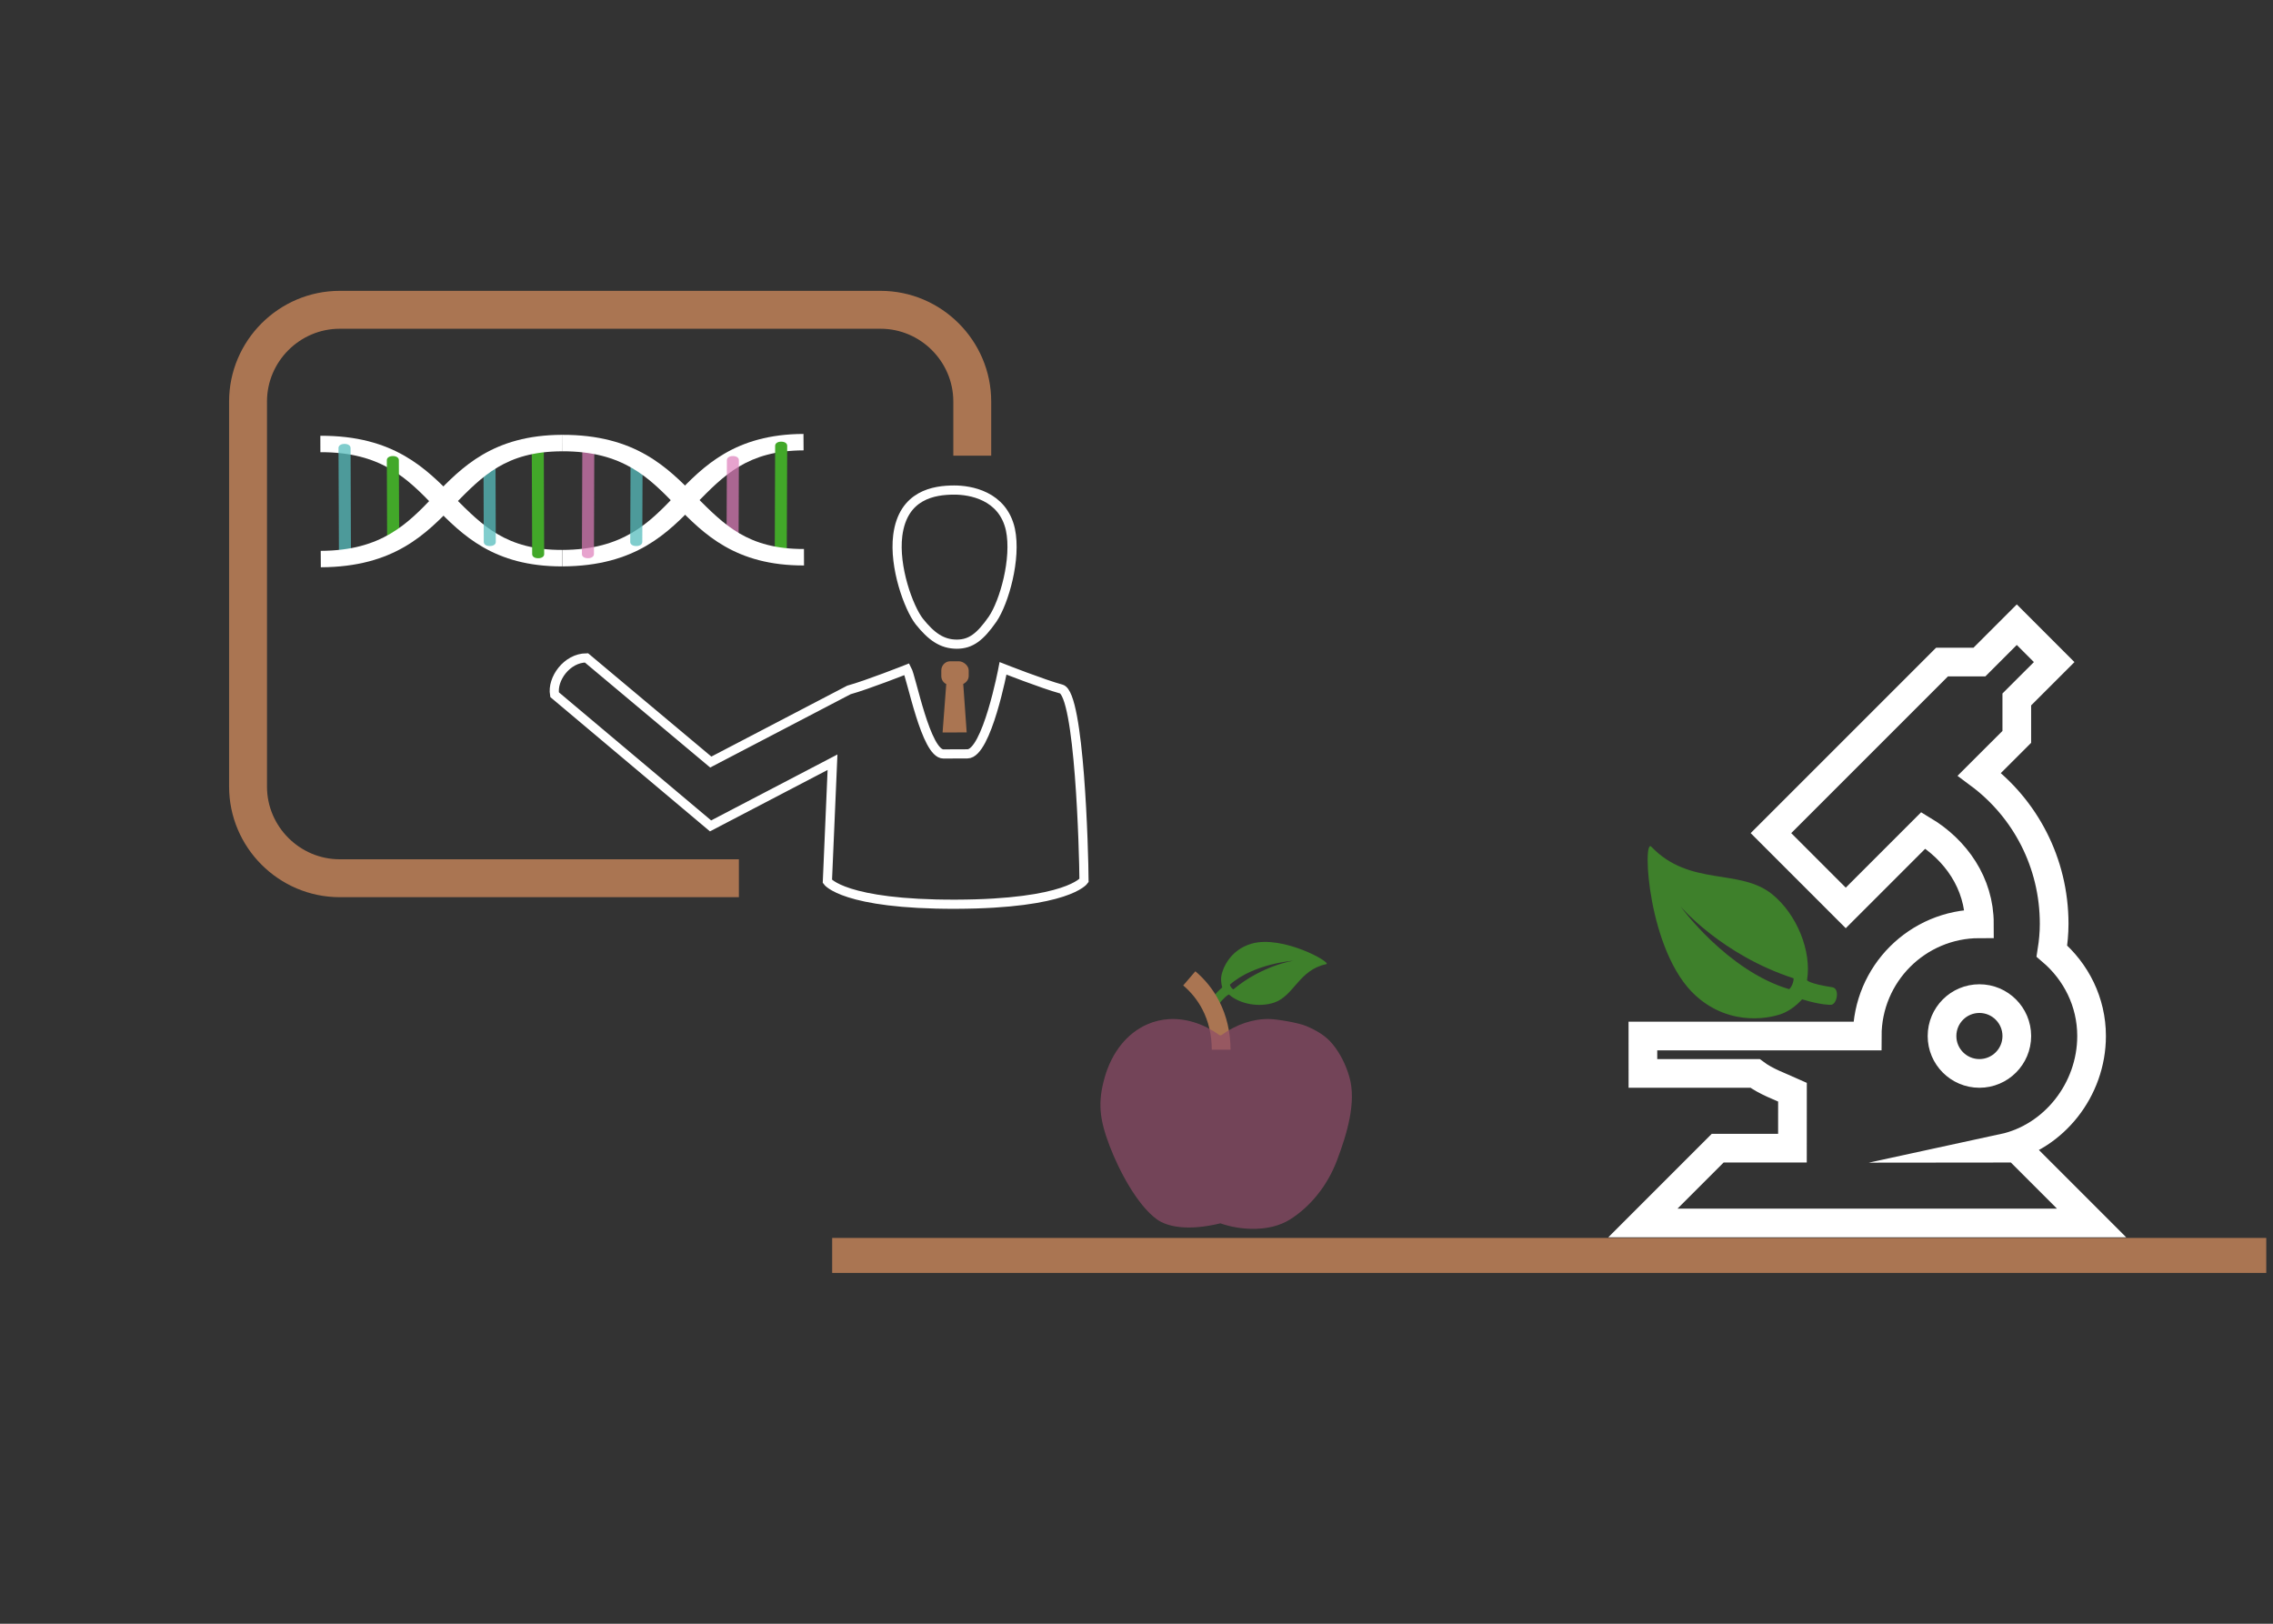
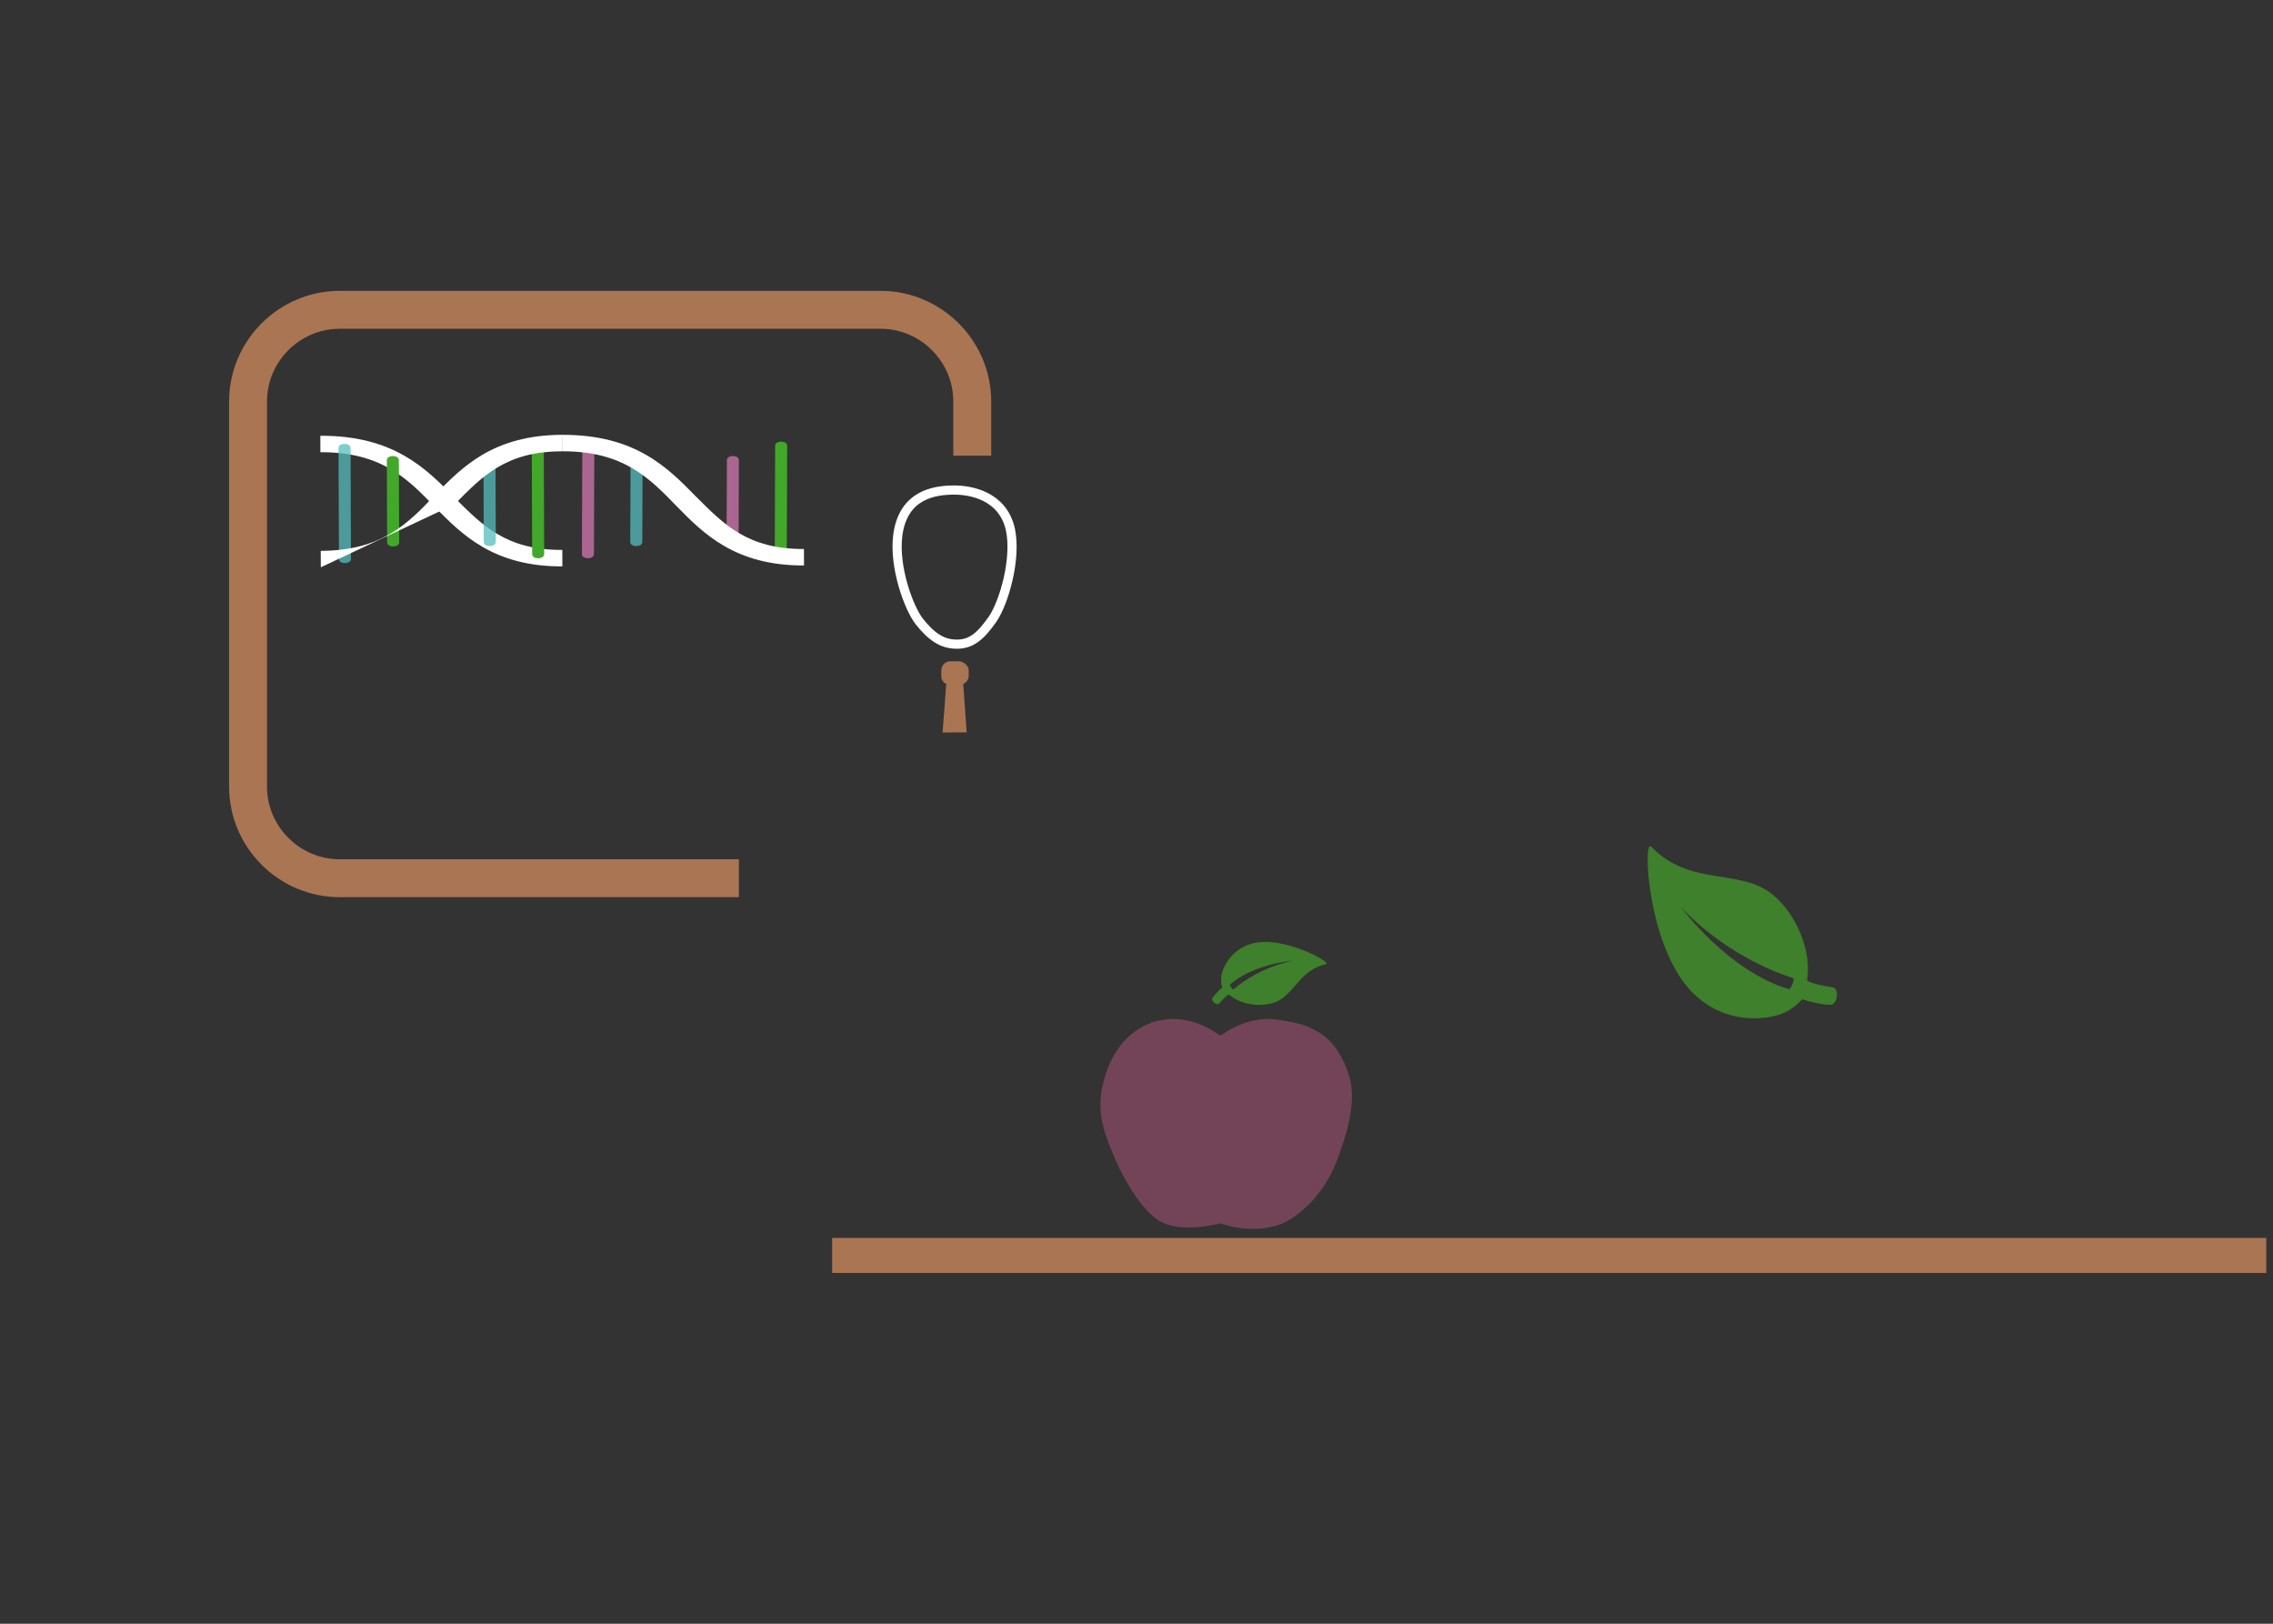
<svg xmlns="http://www.w3.org/2000/svg" version="1.1" id="Layer_2" x="0px" y="0px" width="700px" height="500px" viewBox="0 0 700 500" enable-background="new 0 0 700 500" xml:space="preserve">
  <rect x="0" y="0" width="700" height="500" fill="#333333" stroke="none" />
  <g>
    <g opacity="0.75">
      <g>
        <path fill="#419928" d="M375.516,308.962c2.375-2.759,2.963-2.712,2.963-2.712c3.371,2.981,9.365,4.035,13.957,2.469     c6.077-2.081,7.619-10.082,15.991-11.818c1.947-0.412-13.385-9.063-22.965-6.323c-6.995,2-9.112,8.196-9.36,10.108     c-0.229,1.725,0.307,3.377,0.307,3.377c-2.291,1.97-3.006,3.206-3.006,3.206C372.756,308.062,374.714,309.89,375.516,308.962z      M378.758,303.215c7.408-6.548,19.532-7.373,19.532-7.373s-9.565,1.391-18.474,8.828     C379.329,304.389,378.839,303.686,378.758,303.215z" />
      </g>
    </g>
    <g id="g4213_2_" transform="matrix(1.316,0,0,1.307,-134.895,960.513)">
-       <path id="path4179_2_" fill="none" stroke="#AA7552" stroke-width="4.386" stroke-miterlimit="10" d="M388.271-487.593    c0-3.796-0.839-7.391-2.455-10.521c-1.244-2.394-2.932-4.519-5.002-6.281" />
-     </g>
+       </g>
    <g id="g4213_3_" transform="matrix(1.316,0,0,1.307,-134.895,960.513)" opacity="0.7">
      <path id="path4179_3_" fill="#8F4C68" d="M399.548-494.814c-3.747-0.085-7.686,1.235-11.194,3.772    c-0.153,0.105-0.358,0.105-0.509,0c-3.684-2.668-7.846-3.982-11.762-3.751c-1.758,0.105-3.468,0.513-5.06,1.214    c-2.325,1.01-4.416,2.642-6.122,4.769c-1.713,2.129-3.033,4.757-3.866,7.688c-1.661,5.861-1.272,9.792,1.083,16.058    c2.276,6.058,6.563,14.116,11.105,17.438c2.361,1.727,7.172,2.829,14.873,0.942c0.096-0.035-0.096-0.035,0,0    c4.593,1.653,11.496,2.109,16.254-0.889c4.75-2.999,8.764-7.91,11.036-13.972c2.356-6.267,4.564-13.714,2.903-19.576    c-0.833-2.931-2.154-5.559-3.868-7.688c-1.705-2.127-3.845-3.309-6.166-4.323C406.488-493.908,401.505-494.771,399.548-494.814z" />
    </g>
  </g>
  <g>
-     <path fill="none" stroke="#FFFFFF" stroke-width="8.832" stroke-miterlimit="10" d="M568.423,279.58l23.89-23.891   c9.986,6.014,17.271,16.264,17.274,28.776c-19.085,0.007-34.545,15.479-34.549,34.562h-69.086l0.006,11.512h34.538   c3.437,2.562,7.57,3.975,11.521,5.76l-0.01,17.262h-23.023l-23.031,23.029H644.13l-23.031-23.033l-4.139,0.004   c15.524-3.362,27.168-17.985,27.168-34.534c0-10.525-4.796-19.812-12.225-26.165c0.432-2.743,0.701-5.528,0.701-8.393   c0-18.855-8.972-35.596-23.027-46.052l11.52-11.51v-11.525l11.509-11.504l-11.509-11.519l-11.513,11.511l-11.521,0.008   l-52.677,52.666L568.423,279.58z M598.072,319.027c0-6.369,5.143-11.523,11.51-11.523c6.359,0,11.52,5.154,11.52,11.523   c0,6.342-5.156,11.512-11.52,11.512C603.215,330.539,598.067,325.365,598.072,319.027z" />
    <g opacity="0.75">
      <g>
        <g>
          <path fill="#419928" d="M564.297,304.008c-7.252-1.117-7.794-2.168-7.794-2.168c1.481-8.947-3.14-20.303-10.712-26.453      c-10.044-8.148-25.351-2.229-37.258-14.672c-2.781-2.879-1.155,32.537,13.747,45.949c10.902,9.801,23.739,6.789,27.252,5.184      c3.21-1.461,5.44-4.129,5.44-4.129c5.826,1.797,8.691,1.691,8.691,1.691C565.705,309.67,566.733,304.371,564.297,304.008z       M551.014,304.604c-19.091-5.649-33.455-25.451-33.455-25.451s12.603,14.854,34.805,22.101      C552.404,302.379,551.737,303.977,551.014,304.604z" />
        </g>
      </g>
    </g>
  </g>
  <g>
    <path fill="#AA7552" d="M295.273,203.627h-2.697c-1.534,0.012-2.695,1.366-2.689,2.789v1.785c0.011,1.098,0.611,2.013,1.525,2.435   l-1.13,14.914l7.421-0.016l-1.061-14.926c0.915-0.417,1.681-1.344,1.681-2.44v-1.778   C298.302,204.962,296.698,203.627,295.273,203.627L295.273,203.627z" />
    <path fill="none" stroke="#FFFFFF" stroke-width="2.821" stroke-miterlimit="10" d="M311.174,163.086   c-2.332-10.603-12.499-12.207-17.373-12.186c-6.03,0.017-15.724,1.384-17.327,14.009c-1.215,9.698,3.348,22.22,6.618,26.446   c3.718,4.646,6.995,7.01,11.601,7.004c4.223-0.021,7.097-2.11,11.016-7.737C309.246,185.403,313.059,172.04,311.174,163.086z" />
-     <path fill="none" stroke="#FFFFFF" stroke-width="2.821" stroke-miterlimit="10" d="M254.804,271.408   c0,0,5.015,7.141,39.588,7.033c34.459-0.111,39.44-7.297,39.44-7.297c-0.049-9.027-1.373-57.489-7.027-58.981   c-5.569-1.505-17.905-6.358-17.905-6.358s-4.978,26.307-10.963,26.333l-7.404,0.029c-5.397,0.022-9.795-23.487-11.231-26.1   c0,0-12.295,4.854-17.866,6.388l-42.544,22.203l-38.278-32.073c-6.06,0.022-10.669,6.513-9.824,11.33l48.033,40.405l37.561-19.612   L254.804,271.408z" />
    <path fill="none" stroke="#AA7552" stroke-width="11.672" stroke-miterlimit="10" d="M299.419,140.32v-16.681   c0-15.529-12.711-28.243-28.238-28.243l0,0h-166.55c-15.538,0-28.244,12.714-28.244,28.243v118.568   c0,15.535,12.706,28.227,28.244,28.227h122.917" />
    <path fill="#FFFFFF" d="M173.173,169.338c-17.292,0.062-24.569-7.504-33.167-16.08c-8.783-8.943-18.678-19.16-41.356-19.071   l0.015,5.059c18.787-0.066,26.813,8.133,35.22,16.836c8.408,8.568,18.112,18.398,39.302,18.327L173.173,169.338L173.173,169.338z" />
    <path opacity="0.75" fill="#55BCBC" enable-background="new    " d="M104.388,172.129l-0.141-34.178c0-0.75,0.75-1.261,1.851-1.261   c1.103,0,1.851,0.512,1.868,1.261l0.12,34.166c0,0.762-0.738,1.251-1.853,1.27C105.137,173.391,104.394,172.895,104.388,172.129z" />
    <path fill="#42A829" d="M119.221,167.002l-0.089-25.292c0-0.768,0.747-1.264,1.85-1.279c1.092,0,1.852,0.506,1.852,1.255   l0.101,25.306c0,0.765-0.74,1.26-1.851,1.266C119.977,168.283,119.24,167.769,119.221,167.002z" />
    <path fill="#42A829" d="M163.887,170.647l-0.126-34.173c0-0.767,0.746-1.268,1.839-1.268c1.121-0.01,1.851,0.501,1.859,1.251   l0.127,34.178c0,0.761-0.749,1.264-1.839,1.264C164.633,171.901,163.896,171.39,163.887,170.647z" />
    <path opacity="0.75" fill="#55BCBC" enable-background="new    " d="M148.984,166.893l-0.091-25.305   c0-0.755,0.742-1.268,1.841-1.268c1.113,0,1.862,0.502,1.862,1.263l0.089,25.293c0.008,0.767-0.741,1.263-1.841,1.269   C149.744,168.155,148.992,167.664,148.984,166.893z" />
-     <path fill="#FFFFFF" d="M98.802,174.68l-0.03-5.055c18.788-0.077,26.751-8.331,35.103-17.105   c8.324-8.63,17.954-18.538,39.165-18.62l0.019,5.07c-17.307,0.054-24.52,7.676-33.048,16.323   C131.305,164.313,121.5,174.591,98.802,174.68z" />
-     <path fill="#FFFFFF" d="M173.206,174.409l-0.021-5.07c18.789-0.07,26.737-8.331,35.09-17.087   c8.334-8.635,17.956-18.549,39.164-18.631l0.034,5.058c-17.317,0.077-24.528,7.698-33.048,16.333   C205.708,164.021,195.902,174.315,173.206,174.409z" />
+     <path fill="#FFFFFF" d="M98.802,174.68l-0.03-5.055c18.788-0.077,26.751-8.331,35.103-17.105   c8.324-8.63,17.954-18.538,39.165-18.62l0.019,5.07c-17.307,0.054-24.52,7.676-33.048,16.323   z" />
    <path opacity="0.7" fill="#DD7CBA" enable-background="new    " d="M181.051,171.891c-1.116,0-1.844-0.501-1.844-1.257   l0.129-34.184c0-0.744,0.732-1.255,1.862-1.249c1.092,0,1.839,0.505,1.831,1.267l-0.117,34.172   C182.89,171.39,182.143,171.901,181.051,171.891z" />
    <path opacity="0.75" fill="#55BCBC" enable-background="new    " d="M195.938,168.144c-1.103-0.006-1.85-0.502-1.85-1.269   l0.102-25.293c0-0.761,0.76-1.263,1.85-1.263c1.115,0,1.859,0.513,1.859,1.268l-0.099,25.305   C197.79,167.664,197.045,168.155,195.938,168.144z" />
    <path fill="#42A829" d="M240.444,172.695c-1.106,0-1.854-0.502-1.854-1.255l0.127-34.184c0.017-0.744,0.751-1.257,1.861-1.257   c1.111,0,1.85,0.513,1.85,1.274l-0.137,34.17C242.294,172.199,241.544,172.701,240.444,172.695z" />
    <path opacity="0.7" fill="#DD7CBA" enable-background="new    " d="M225.605,168.265c-1.115-0.013-1.857-0.508-1.857-1.268   l0.112-25.306c0-0.75,0.742-1.261,1.838-1.261c1.115,0.015,1.858,0.511,1.851,1.279l-0.092,25.298   C227.447,167.769,226.698,168.283,225.605,168.265z" />
    <path fill="#FFFFFF" d="M247.586,169.053c-17.31,0.064-24.575-7.5-33.179-16.076c-8.771-8.942-18.676-19.159-41.347-19.077   l0.021,5.064c18.766-0.067,26.8,8.134,35.215,16.825c8.4,8.567,18.103,18.41,39.309,18.333L247.586,169.053L247.586,169.053z" />
  </g>
  <line fill="none" stroke="#AA7552" stroke-width="10.774" stroke-miterlimit="10" x1="256.273" y1="386.586" x2="697.925" y2="386.586" />
</svg>